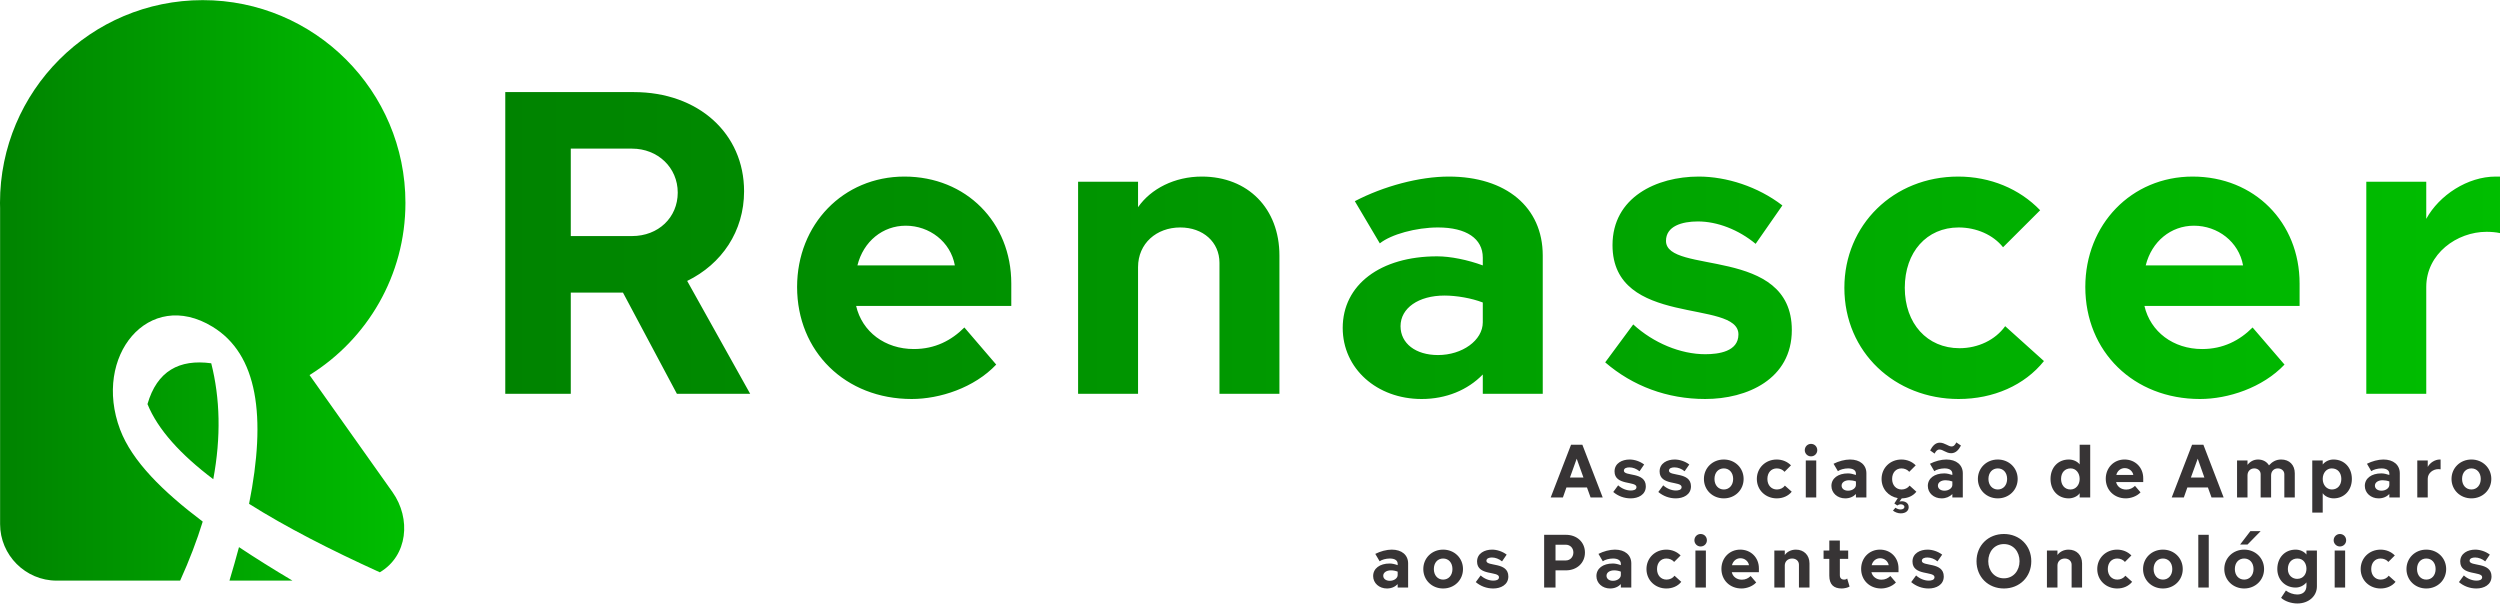
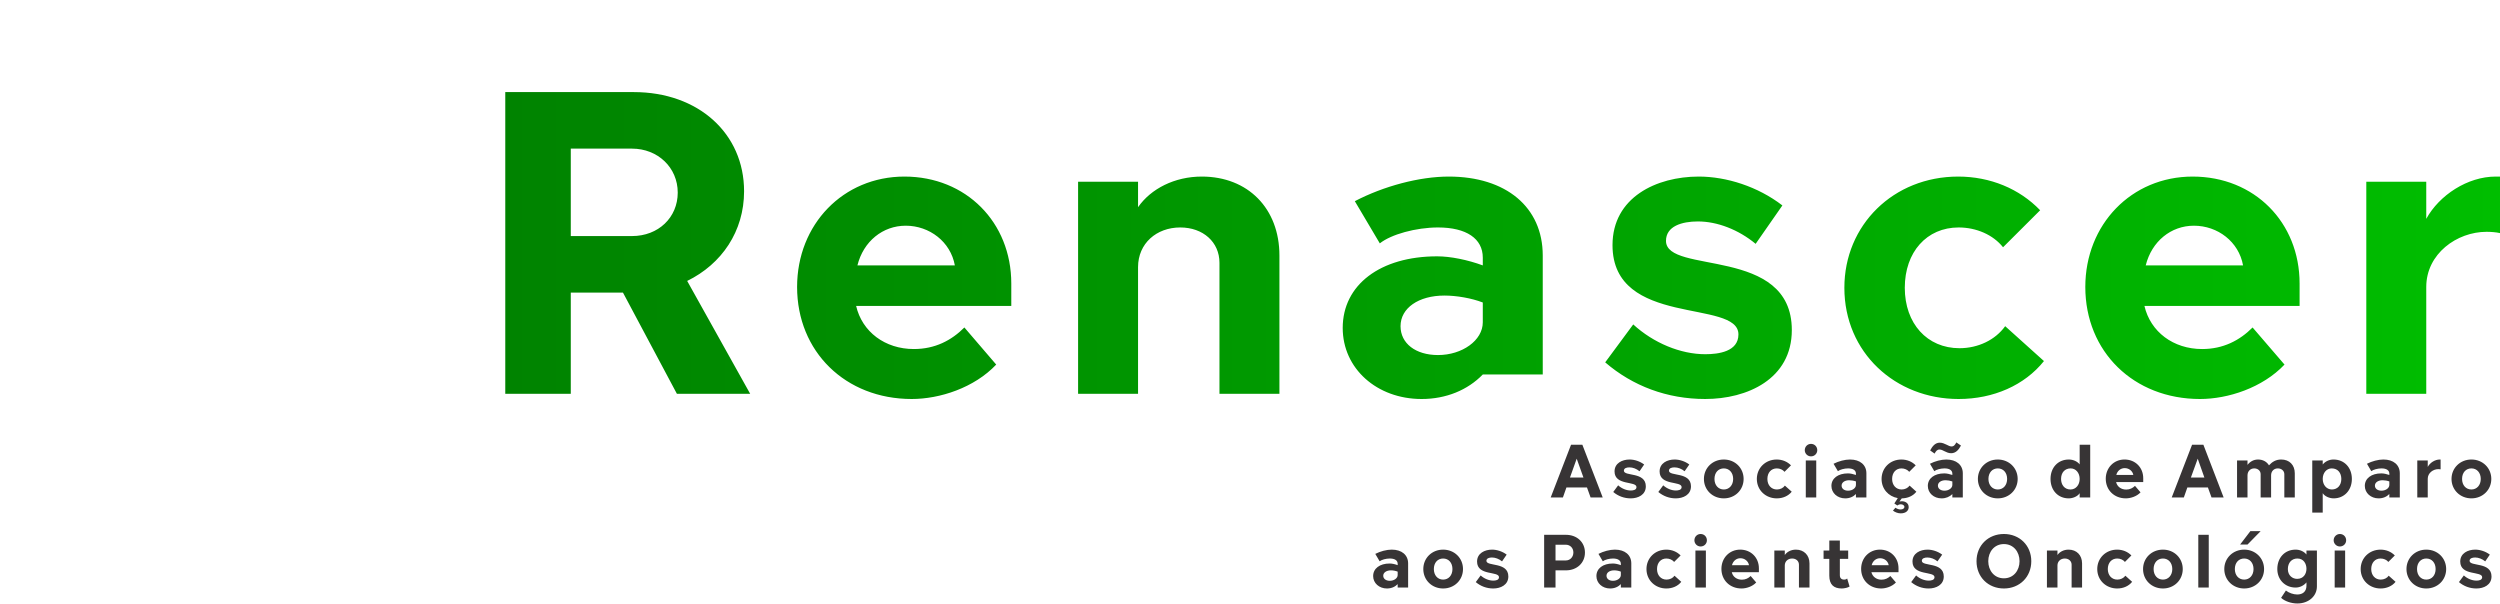
<svg xmlns="http://www.w3.org/2000/svg" xmlns:xlink="http://www.w3.org/1999/xlink" xml:space="preserve" width="555" height="134" style="shape-rendering:geometricPrecision;text-rendering:geometricPrecision;image-rendering:optimizeQuality;fill-rule:evenodd;clip-rule:evenodd" viewBox="0 0 270.2 65.21">
  <defs>
    <linearGradient id="a" gradientUnits="userSpaceOnUse" x1="0" y1="31.37" x2="43.82" y2="31.37">
      <stop offset="0" style="stop-opacity:1;stop-color:#008300" />
      <stop offset="1" style="stop-opacity:1;stop-color:#00be00" />
    </linearGradient>
    <linearGradient id="b" gradientUnits="userSpaceOnUse" xlink:href="#a" x1="54.61" y1="26.53" x2="270.2" y2="26.53" />
  </defs>
-   <path d="M73.16 42.55h7.92l-6.81-12.2c3.73-1.82 6.15-5.36 6.15-9.69 0-6.25-4.94-10.72-11.92-10.72H54.61v32.61h7.08V31.61h5.64l5.83 10.94zM61.69 25.5v-9.45h6.62c2.79 0 4.94 2.05 4.94 4.75s-2.1 4.7-4.94 4.7h-6.62zm45.98 13.89-3.44-4.01c-1.4 1.4-3.17 2.33-5.46 2.33-3.12 0-5.59-1.86-6.24-4.66h16.77v-2.42c0-6.62-4.89-11.56-11.55-11.56-6.62 0-11.6 5.17-11.6 11.93 0 6.99 5.22 12.11 12.39 12.11 3.03 0 6.76-1.21 9.13-3.72zm-9.78-15.01c2.56 0 4.85 1.73 5.31 4.29H92.67c.65-2.61 2.75-4.29 5.22-4.29zM123 19.63h-6.48v22.92H123V28.86c0-2.57 2-4.29 4.56-4.29 2.47 0 4.24 1.58 4.24 3.82v14.16h6.48V27.6c0-5.08-3.4-8.53-8.39-8.53-2.93 0-5.5 1.31-6.89 3.31v-2.75zm33.58-.56c-3.16 0-7.03 1.03-10.15 2.66l2.7 4.56c1.21-.97 3.91-1.72 6.29-1.72 3.07 0 4.84 1.21 4.84 3.26v.84c-1.63-.6-3.49-.98-4.93-.98-6.15 0-10.21 3.08-10.21 7.74 0 4.38 3.68 7.68 8.53 7.68 2.65 0 4.98-.97 6.61-2.65v2.09h6.48V27.6c0-5.22-3.96-8.53-10.16-8.53zm-1.16 19.29c-2.42 0-4.05-1.26-4.05-3.12 0-1.96 1.95-3.31 4.75-3.31 1.3 0 2.93.28 4.14.75v2.14c0 1.96-2.23 3.54-4.84 3.54zm28.09-14.44c2.09 0 4.38.88 6.24 2.42l2.89-4.15c-2.66-2.05-6.06-3.12-9.04-3.12-4.56 0-9.32 2.24-9.32 7.41 0 8.95 13.61 5.78 13.61 9.65 0 1.86-2.15 2.14-3.59 2.14-2.66 0-5.59-1.21-7.78-3.22l-3.03 4.1c2.98 2.57 6.71 3.96 10.81 3.96 4.52 0 9.36-2.14 9.36-7.45 0-9.13-13.6-5.96-13.6-9.64 0-1.59 1.72-2.1 3.45-2.1zm28.18 19.19c3.77 0 7.13-1.49 9.22-4.1l-4.19-3.77c-1.07 1.49-2.93 2.38-4.94 2.38-3.49 0-5.91-2.66-5.91-6.53 0-3.86 2.37-6.52 5.82-6.52 1.91 0 3.73.79 4.8 2.14l4.01-4c-2.24-2.33-5.41-3.64-8.86-3.64-6.98 0-12.3 5.22-12.3 12.02 0 6.99 5.5 12.02 12.35 12.02zm35.22-3.72-3.45-4.01c-1.4 1.4-3.17 2.33-5.45 2.33-3.12 0-5.59-1.86-6.24-4.66h16.77v-2.42c0-6.62-4.89-11.56-11.56-11.56-6.61 0-11.6 5.17-11.6 11.93 0 6.99 5.22 12.11 12.4 12.11 3.02 0 6.75-1.21 9.13-3.72zm-9.79-15.01c2.57 0 4.85 1.73 5.31 4.29h-10.52c.65-2.61 2.74-4.29 5.21-4.29zm25.11-4.75h-6.48v22.92h6.48V31c0-3.59 3.31-5.96 6.52-5.96.42 0 1.03.04 1.45.14v-6.11h-.47c-3.03 0-6.1 2.01-7.5 4.57v-4.01z" style="fill:url(#b);fill-rule:nonzero" />
+   <path d="M73.16 42.55h7.92l-6.81-12.2c3.73-1.82 6.15-5.36 6.15-9.69 0-6.25-4.94-10.72-11.92-10.72H54.61v32.61h7.08V31.61h5.64l5.83 10.94zM61.69 25.5v-9.45h6.62c2.79 0 4.94 2.05 4.94 4.75s-2.1 4.7-4.94 4.7h-6.62zm45.98 13.89-3.44-4.01c-1.4 1.4-3.17 2.33-5.46 2.33-3.12 0-5.59-1.86-6.24-4.66h16.77v-2.42c0-6.62-4.89-11.56-11.55-11.56-6.62 0-11.6 5.17-11.6 11.93 0 6.99 5.22 12.11 12.39 12.11 3.03 0 6.76-1.21 9.13-3.72zm-9.78-15.01c2.56 0 4.85 1.73 5.31 4.29H92.67c.65-2.61 2.75-4.29 5.22-4.29zM123 19.63h-6.48v22.92H123V28.86c0-2.57 2-4.29 4.56-4.29 2.47 0 4.24 1.58 4.24 3.82v14.16h6.48V27.6c0-5.08-3.4-8.53-8.39-8.53-2.93 0-5.5 1.31-6.89 3.31v-2.75zm33.58-.56c-3.16 0-7.03 1.03-10.15 2.66l2.7 4.56c1.21-.97 3.91-1.72 6.29-1.72 3.07 0 4.84 1.21 4.84 3.26v.84c-1.63-.6-3.49-.98-4.93-.98-6.15 0-10.21 3.08-10.21 7.74 0 4.38 3.68 7.68 8.53 7.68 2.65 0 4.98-.97 6.61-2.65h6.48V27.6c0-5.22-3.96-8.53-10.16-8.53zm-1.16 19.29c-2.42 0-4.05-1.26-4.05-3.12 0-1.96 1.95-3.31 4.75-3.31 1.3 0 2.93.28 4.14.75v2.14c0 1.96-2.23 3.54-4.84 3.54zm28.09-14.44c2.09 0 4.38.88 6.24 2.42l2.89-4.15c-2.66-2.05-6.06-3.12-9.04-3.12-4.56 0-9.32 2.24-9.32 7.41 0 8.95 13.61 5.78 13.61 9.65 0 1.86-2.15 2.14-3.59 2.14-2.66 0-5.59-1.21-7.78-3.22l-3.03 4.1c2.98 2.57 6.71 3.96 10.81 3.96 4.52 0 9.36-2.14 9.36-7.45 0-9.13-13.6-5.96-13.6-9.64 0-1.59 1.72-2.1 3.45-2.1zm28.18 19.19c3.77 0 7.13-1.49 9.22-4.1l-4.19-3.77c-1.07 1.49-2.93 2.38-4.94 2.38-3.49 0-5.91-2.66-5.91-6.53 0-3.86 2.37-6.52 5.82-6.52 1.91 0 3.73.79 4.8 2.14l4.01-4c-2.24-2.33-5.41-3.64-8.86-3.64-6.98 0-12.3 5.22-12.3 12.02 0 6.99 5.5 12.02 12.35 12.02zm35.22-3.72-3.45-4.01c-1.4 1.4-3.17 2.33-5.45 2.33-3.12 0-5.59-1.86-6.24-4.66h16.77v-2.42c0-6.62-4.89-11.56-11.56-11.56-6.61 0-11.6 5.17-11.6 11.93 0 6.99 5.22 12.11 12.4 12.11 3.02 0 6.75-1.21 9.13-3.72zm-9.79-15.01c2.57 0 4.85 1.73 5.31 4.29h-10.52c.65-2.61 2.74-4.29 5.21-4.29zm25.11-4.75h-6.48v22.92h6.48V31c0-3.59 3.31-5.96 6.52-5.96.42 0 1.03.04 1.45.14v-6.11h-.47c-3.03 0-6.1 2.01-7.5 4.57v-4.01z" style="fill:url(#b);fill-rule:nonzero" />
  <path d="m169.8 48.05-2.2 5.7h1.32l.38-1.08h2.22l.39 1.08h1.31l-2.2-5.7h-1.22zm.61 1.51.73 2.04h-1.46l.73-2.04zm5.7.94c.37 0 .76.15 1.09.42l.5-.73c-.46-.35-1.05-.54-1.57-.54-.8 0-1.63.39-1.63 1.29 0 1.56 2.37 1.01 2.37 1.69 0 .32-.37.37-.62.37-.47 0-.98-.21-1.36-.56l-.53.72c.52.44 1.17.69 1.89.69.79 0 1.63-.38 1.63-1.3 0-1.6-2.37-1.05-2.37-1.69 0-.28.3-.36.6-.36zm4.87 0c.37 0 .77.15 1.09.42l.51-.73c-.46-.35-1.06-.54-1.58-.54-.8 0-1.63.39-1.63 1.29 0 1.56 2.38 1.01 2.38 1.69 0 .32-.38.37-.63.37-.46 0-.97-.21-1.36-.56l-.53.72c.53.44 1.18.69 1.89.69.79 0 1.64-.38 1.64-1.3 0-1.6-2.38-1.05-2.38-1.69 0-.28.3-.36.6-.36zm6.34 1.25c0 .67-.42 1.14-1.01 1.14-.6 0-1.01-.47-1.01-1.14 0-.68.41-1.14 1.01-1.14.59 0 1.01.46 1.01 1.14zm1.13 0c0-1.19-.93-2.1-2.14-2.1-1.22 0-2.15.91-2.15 2.1s.93 2.1 2.15 2.1c1.21 0 2.14-.91 2.14-2.1zm3.59 2.1c.65 0 1.24-.26 1.61-.72l-.74-.66c-.18.26-.51.42-.86.42-.61 0-1.03-.47-1.03-1.14 0-.68.41-1.14 1.02-1.14.33 0 .65.14.83.37l.7-.7c-.39-.4-.94-.63-1.54-.63-1.22 0-2.15.91-2.15 2.1 0 1.22.96 2.1 2.16 2.1zm4.26-4.1h-1.13v4h1.13v-4zm-1.24-1.11c0 .37.3.67.67.67.39 0 .68-.3.68-.67 0-.38-.29-.68-.68-.68-.37 0-.67.3-.67.68zm4.89 1.01c-.56 0-1.23.18-1.78.46l.47.8c.22-.17.69-.3 1.1-.3.54 0 .85.21.85.57v.14c-.29-.1-.61-.17-.86-.17-1.08 0-1.79.54-1.79 1.35 0 .77.65 1.35 1.49 1.35.47 0 .87-.17 1.16-.47v.37h1.13v-2.61c0-.91-.69-1.49-1.77-1.49zm-.21 3.37c-.42 0-.7-.22-.7-.55 0-.34.34-.58.82-.58.23 0 .52.05.73.13v.38c0 .34-.39.62-.85.62zm5.32 1.6c.07-.06.22-.13.38-.13.2 0 .39.11.39.29 0 .14-.16.27-.41.27-.19 0-.4-.07-.56-.19l-.27.31c.17.15.52.3.83.3.6 0 .87-.32.87-.67 0-.45-.38-.64-.75-.64-.08 0-.17.01-.25.03l.25-.34c.65-.01 1.22-.26 1.58-.72l-.73-.66c-.19.26-.51.42-.86.42-.61 0-1.03-.47-1.03-1.14 0-.68.41-1.14 1.01-1.14.34 0 .65.14.84.37l.7-.7c-.39-.4-.94-.63-1.55-.63-1.22 0-2.14.91-2.14 2.1 0 1.08.74 1.89 1.75 2.07l-.37.58.32.22zm5.82-5.65c.5 0 .82-.37 1.06-.83l-.5-.34c-.13.25-.26.44-.52.44-.34 0-.74-.41-1.27-.41-.49 0-.8.38-1.04.84l.48.34c.14-.26.27-.44.53-.44.39 0 .72.4 1.26.4zm-.52.68c-.55 0-1.23.18-1.77.46l.47.8c.21-.17.68-.3 1.1-.3.54 0 .85.21.85.57v.14c-.29-.1-.61-.17-.87-.17-1.07 0-1.78.54-1.78 1.35 0 .77.64 1.35 1.49 1.35.46 0 .87-.17 1.16-.47v.37h1.13v-2.61c0-.91-.7-1.49-1.78-1.49zm-.2 3.37c-.42 0-.71-.22-.71-.55 0-.34.34-.58.83-.58.23 0 .51.05.73.13v.38c0 .34-.39.62-.85.62zm6.77-1.27c0 .67-.41 1.14-1.01 1.14-.59 0-1.01-.47-1.01-1.14 0-.68.42-1.14 1.01-1.14.6 0 1.01.46 1.01 1.14zm1.14 0c0-1.19-.94-2.1-2.15-2.1s-2.15.91-2.15 2.1.94 2.1 2.15 2.1 2.15-.91 2.15-2.1zm6.7 2h1.14v-5.7h-1.14v2.13c-.24-.32-.7-.53-1.17-.53-1.17 0-1.98.87-1.98 2.1s.81 2.1 1.97 2.1c.44 0 .96-.21 1.18-.56v.46zm-2.01-2c0-.69.41-1.14 1.04-1.14.56 0 .97.49.97 1.14 0 .65-.42 1.14-.99 1.14-.66 0-1.02-.52-1.02-1.14zm8.59 1.45-.6-.7c-.25.24-.56.4-.95.4-.55 0-.98-.32-1.09-.81h2.93v-.42c0-1.16-.86-2.02-2.02-2.02-1.16 0-2.03.9-2.03 2.08 0 1.22.91 2.12 2.17 2.12.52 0 1.18-.21 1.59-.65zm-1.71-2.62c.45 0 .85.3.93.74h-1.84c.11-.45.48-.74.91-.74zm7.28-2.53-2.2 5.7h1.31l.38-1.08h2.22l.39 1.08h1.31l-2.19-5.7h-1.22zm.61 1.51.72 2.04h-1.46l.74-2.04zm7.93 1.8c0-.43.29-.75.73-.75.38 0 .7.25.7.63v2.51h1.13v-2.61c0-.91-.59-1.49-1.47-1.49-.58 0-.98.26-1.32.63-.23-.39-.66-.63-1.18-.63-.48 0-.87.23-1.14.58v-.48h-1.13v4h1.13v-2.39c0-.43.3-.75.73-.75.38 0 .69.25.69.63v2.51h1.13v-2.39zm5.58 1.93c.22.35.74.56 1.18.56 1.14 0 1.97-.87 1.97-2.1s-.82-2.1-1.99-2.1c-.46 0-.9.21-1.16.54v-.44h-1.13v5.64h1.13v-2.1zm2.01-1.54c0 .68-.41 1.14-1.02 1.14-.57 0-.99-.49-.99-1.14 0-.65.41-1.14.97-1.14.68 0 1.04.51 1.04 1.14zm4.55-2.1c-.56 0-1.23.18-1.78.46l.47.8c.22-.17.69-.3 1.1-.3.54 0 .85.21.85.57v.14c-.29-.1-.61-.17-.86-.17-1.08 0-1.79.54-1.79 1.35 0 .77.65 1.35 1.49 1.35.47 0 .87-.17 1.16-.47v.37h1.13v-2.61c0-.91-.69-1.49-1.77-1.49zm-.21 3.37c-.42 0-.71-.22-.71-.55 0-.34.35-.58.83-.58.23 0 .52.05.73.13v.38c0 .34-.39.62-.85.62zm5-3.27h-1.13v4h1.13v-2.02c0-.62.58-1.04 1.14-1.04.07 0 .18.01.25.02v-1.06h-.08c-.53 0-1.07.35-1.31.8v-.7zm5.73 2c0 .67-.42 1.14-1.01 1.14-.6 0-1.01-.47-1.01-1.14 0-.68.41-1.14 1.01-1.14.59 0 1.01.46 1.01 1.14zm1.14 0c0-1.19-.94-2.1-2.15-2.1s-2.15.91-2.15 2.1.94 2.1 2.15 2.1 2.15-.91 2.15-2.1zm-118.84 7.64c-.56 0-1.23.18-1.78.46l.47.8c.22-.17.69-.3 1.1-.3.54 0 .85.21.85.57v.15c-.29-.11-.61-.18-.86-.18-1.08 0-1.79.54-1.79 1.36 0 .76.65 1.34 1.49 1.34.47 0 .87-.17 1.16-.47v.37h1.13v-2.61c0-.91-.69-1.49-1.77-1.49zm-.21 3.37c-.42 0-.71-.22-.71-.55 0-.34.35-.58.83-.58.23 0 .52.05.73.14v.37c0 .34-.39.62-.85.62zm6.77-1.27c0 .67-.41 1.14-1.01 1.14-.59 0-1-.47-1-1.14 0-.68.41-1.14 1-1.14.6 0 1.01.46 1.01 1.14zm1.14 0c0-1.19-.93-2.1-2.15-2.1-1.21 0-2.14.91-2.14 2.1s.93 2.1 2.14 2.1c1.22 0 2.15-.91 2.15-2.1zm3.13-1.25c.36 0 .76.15 1.09.42l.5-.73c-.46-.35-1.06-.54-1.58-.54-.79 0-1.62.39-1.62 1.29 0 1.57 2.37 1.01 2.37 1.69 0 .32-.37.37-.62.37-.47 0-.98-.21-1.36-.56l-.53.72c.52.44 1.17.69 1.89.69.79 0 1.63-.38 1.63-1.3 0-1.6-2.37-1.05-2.37-1.69 0-.27.3-.36.6-.36zm5.64-2.45v5.7h1.23v-1.86h1.13c1.19 0 2.05-.81 2.05-1.92 0-1.12-.86-1.92-2.05-1.92h-2.36zm1.23 2.77v-1.7h1.11c.47 0 .82.35.82.84s-.35.86-.82.86h-1.11zm6.42-1.17c-.56 0-1.23.18-1.78.46l.47.8c.22-.17.69-.3 1.1-.3.54 0 .85.21.85.57v.15c-.29-.11-.61-.18-.86-.18-1.08 0-1.78.54-1.78 1.36 0 .76.64 1.34 1.48 1.34.47 0 .87-.17 1.16-.47v.37h1.13v-2.61c0-.91-.69-1.49-1.77-1.49zm-.21 3.37c-.42 0-.7-.22-.7-.55 0-.34.34-.58.83-.58.22 0 .51.05.72.14v.37c0 .34-.39.62-.85.62zm5.77.83c.66 0 1.25-.26 1.61-.72l-.73-.66c-.18.26-.51.42-.86.42-.61 0-1.03-.47-1.03-1.14 0-.68.41-1.14 1.01-1.14.34 0 .65.14.84.37l.7-.7c-.39-.4-.94-.63-1.54-.63-1.23 0-2.15.91-2.15 2.1 0 1.22.96 2.1 2.15 2.1zm4.27-4.1h-1.13v4h1.13v-4zm-1.24-1.11c0 .37.3.67.67.67.39 0 .68-.3.68-.67 0-.38-.29-.68-.68-.68-.37 0-.67.3-.67.68zm6.68 4.56-.6-.7c-.24.24-.55.4-.95.4-.55 0-.98-.32-1.09-.81h2.93v-.42c0-1.16-.86-2.02-2.02-2.02-1.16 0-2.03.9-2.03 2.08 0 1.22.91 2.12 2.17 2.12.53 0 1.18-.21 1.59-.65zm-1.71-2.62c.45 0 .85.3.93.75h-1.84c.12-.46.48-.75.91-.75zm4.8-.83h-1.13v4h1.13V61.1c0-.45.35-.75.79-.75.44 0 .74.28.74.67v2.47h1.14v-2.61c0-.89-.6-1.49-1.47-1.49-.51 0-.96.23-1.2.58v-.48zm4.19 0v.9h.62v1.81c0 .97.48 1.39 1.35 1.39.26 0 .67-.09.84-.21l-.26-.87c-.07.07-.17.12-.32.12-.3 0-.47-.16-.47-.48v-1.76h.9v-.9h-.9v-1.08h-1.14v1.08h-.62zm7.82 3.45-.6-.7c-.25.24-.56.4-.96.4-.54 0-.97-.32-1.09-.81h2.93v-.42c0-1.16-.85-2.02-2.01-2.02-1.16 0-2.03.9-2.03 2.08 0 1.22.91 2.12 2.16 2.12.53 0 1.18-.21 1.6-.65zm-1.71-2.62c.45 0 .85.3.93.75h-1.84c.11-.46.48-.75.91-.75zm5.11-.08c.37 0 .77.15 1.09.42l.51-.73c-.47-.35-1.06-.54-1.58-.54-.8 0-1.63.39-1.63 1.29 0 1.57 2.38 1.01 2.38 1.69 0 .32-.38.37-.63.37-.46 0-.98-.21-1.36-.56l-.53.72c.52.44 1.17.69 1.89.69.79 0 1.63-.38 1.63-1.3 0-1.6-2.37-1.05-2.37-1.69 0-.27.3-.36.6-.36zm11.23.4c0-1.71-1.28-2.94-2.96-2.94-1.69 0-2.96 1.23-2.96 2.94 0 1.72 1.27 2.95 2.96 2.95 1.68 0 2.96-1.23 2.96-2.95zm-1.27 0c0 1.01-.65 1.85-1.69 1.85s-1.69-.84-1.69-1.85c0-1.01.65-1.85 1.69-1.85s1.69.84 1.69 1.85zm4.1-1.15h-1.14v4h1.14V61.1c0-.45.35-.75.79-.75.43 0 .74.28.74.67v2.47h1.13v-2.61c0-.89-.59-1.49-1.46-1.49-.51 0-.96.23-1.2.58v-.48zm6.46 4.1c.66 0 1.24-.26 1.61-.72l-.73-.66c-.19.26-.52.42-.87.42-.61 0-1.03-.47-1.03-1.14 0-.68.41-1.14 1.02-1.14.33 0 .65.14.83.37l.7-.7c-.39-.4-.94-.63-1.54-.63-1.22 0-2.15.91-2.15 2.1 0 1.22.96 2.1 2.16 2.1zm5.95-2.1c0 .67-.42 1.14-1.01 1.14-.6 0-1.01-.47-1.01-1.14 0-.68.41-1.14 1.01-1.14.59 0 1.01.46 1.01 1.14zm1.13 0c0-1.19-.93-2.1-2.14-2.1-1.22 0-2.15.91-2.15 2.1s.93 2.1 2.15 2.1c1.21 0 2.14-.91 2.14-2.1zm2.81-3.7h-1.13v5.7h1.13v-5.7zm5.61-.4h-1.11l-1.11 1.45h.8l1.42-1.45zm-.77 4.1c0 .67-.42 1.14-1.01 1.14-.6 0-1.01-.47-1.01-1.14 0-.68.41-1.14 1.01-1.14.59 0 1.01.46 1.01 1.14zm1.14 0c0-1.19-.94-2.1-2.15-2.1s-2.15.91-2.15 2.1.94 2.1 2.15 2.1 2.15-.91 2.15-2.1zm3.58 2.75c-.41 0-.92-.18-1.22-.43l-.52.79c.4.37 1.09.61 1.76.61 1.21 0 2.11-.79 2.11-1.84v-3.88h-1.13v.43c-.26-.33-.7-.53-1.17-.53-1.17 0-1.98.87-1.98 2.1 0 1.15.84 2 1.98 2 .45 0 .9-.22 1.17-.56v.36c0 .62-.39.95-1 .95zm-1.01-2.75c0-.68.41-1.14 1.03-1.14.67 0 .98.56.98 1.11s-.32 1.09-1.01 1.09c-.5 0-1-.36-1-1.06zm6.19-2h-1.13v4h1.13v-4zm-1.24-1.11c0 .37.31.67.67.67.39 0 .68-.3.68-.67 0-.38-.29-.68-.68-.68-.36 0-.67.3-.67.68zm5.07 5.21c.66 0 1.25-.26 1.62-.72l-.74-.66c-.18.26-.51.42-.86.42-.61 0-1.03-.47-1.03-1.14 0-.68.41-1.14 1.01-1.14.34 0 .66.14.84.37l.7-.7c-.39-.4-.94-.63-1.54-.63-1.22 0-2.15.91-2.15 2.1 0 1.22.96 2.1 2.15 2.1zm5.95-2.1c0 .67-.41 1.14-1.01 1.14-.59 0-1-.47-1-1.14 0-.68.41-1.14 1-1.14.6 0 1.01.46 1.01 1.14zm1.14 0c0-1.19-.93-2.1-2.15-2.1-1.21 0-2.14.91-2.14 2.1s.93 2.1 2.14 2.1c1.22 0 2.15-.91 2.15-2.1zm3.13-1.25c.36 0 .76.15 1.09.42l.5-.73c-.46-.35-1.06-.54-1.58-.54-.79 0-1.62.39-1.62 1.29 0 1.57 2.37 1.01 2.37 1.69 0 .32-.37.37-.62.37-.47 0-.98-.21-1.36-.56l-.53.72c.52.44 1.17.69 1.89.69.79 0 1.63-.38 1.63-1.3 0-1.6-2.37-1.05-2.37-1.69 0-.27.3-.36.6-.36z" style="fill:#373435;fill-rule:nonzero" />
-   <path d="M23.05 51.78c-3.52-2.66-5.99-5.36-7.11-8.12 1.03-3.57 3.43-4.88 6.89-4.41.96 3.79 1.07 7.95.22 12.53zM21.91 0c12.1 0 21.91 9.81 21.91 21.91 0 7.86-4.14 14.75-10.36 18.61v.01l8.96 12.64c2.04 2.88 1.64 6.9-1.37 8.67-5.37-2.44-10.17-4.9-14.13-7.4 1.89-9.45.94-16.16-3.95-19.14-6.89-4.21-12.98 3.16-9.99 11.11 1.29 3.42 4.62 6.7 8.93 9.95-.63 2.05-1.44 4.17-2.44 6.38H6.12c-3.36 0-6.11-2.75-6.11-6.11V22.47C0 22.29 0 22.1 0 21.91 0 9.81 9.81 0 21.91 0zm9.7 62.74H24.8c.37-1.24.72-2.45 1.03-3.62 1.82 1.21 3.76 2.42 5.78 3.62z" style="fill:url(#a)" />
</svg>